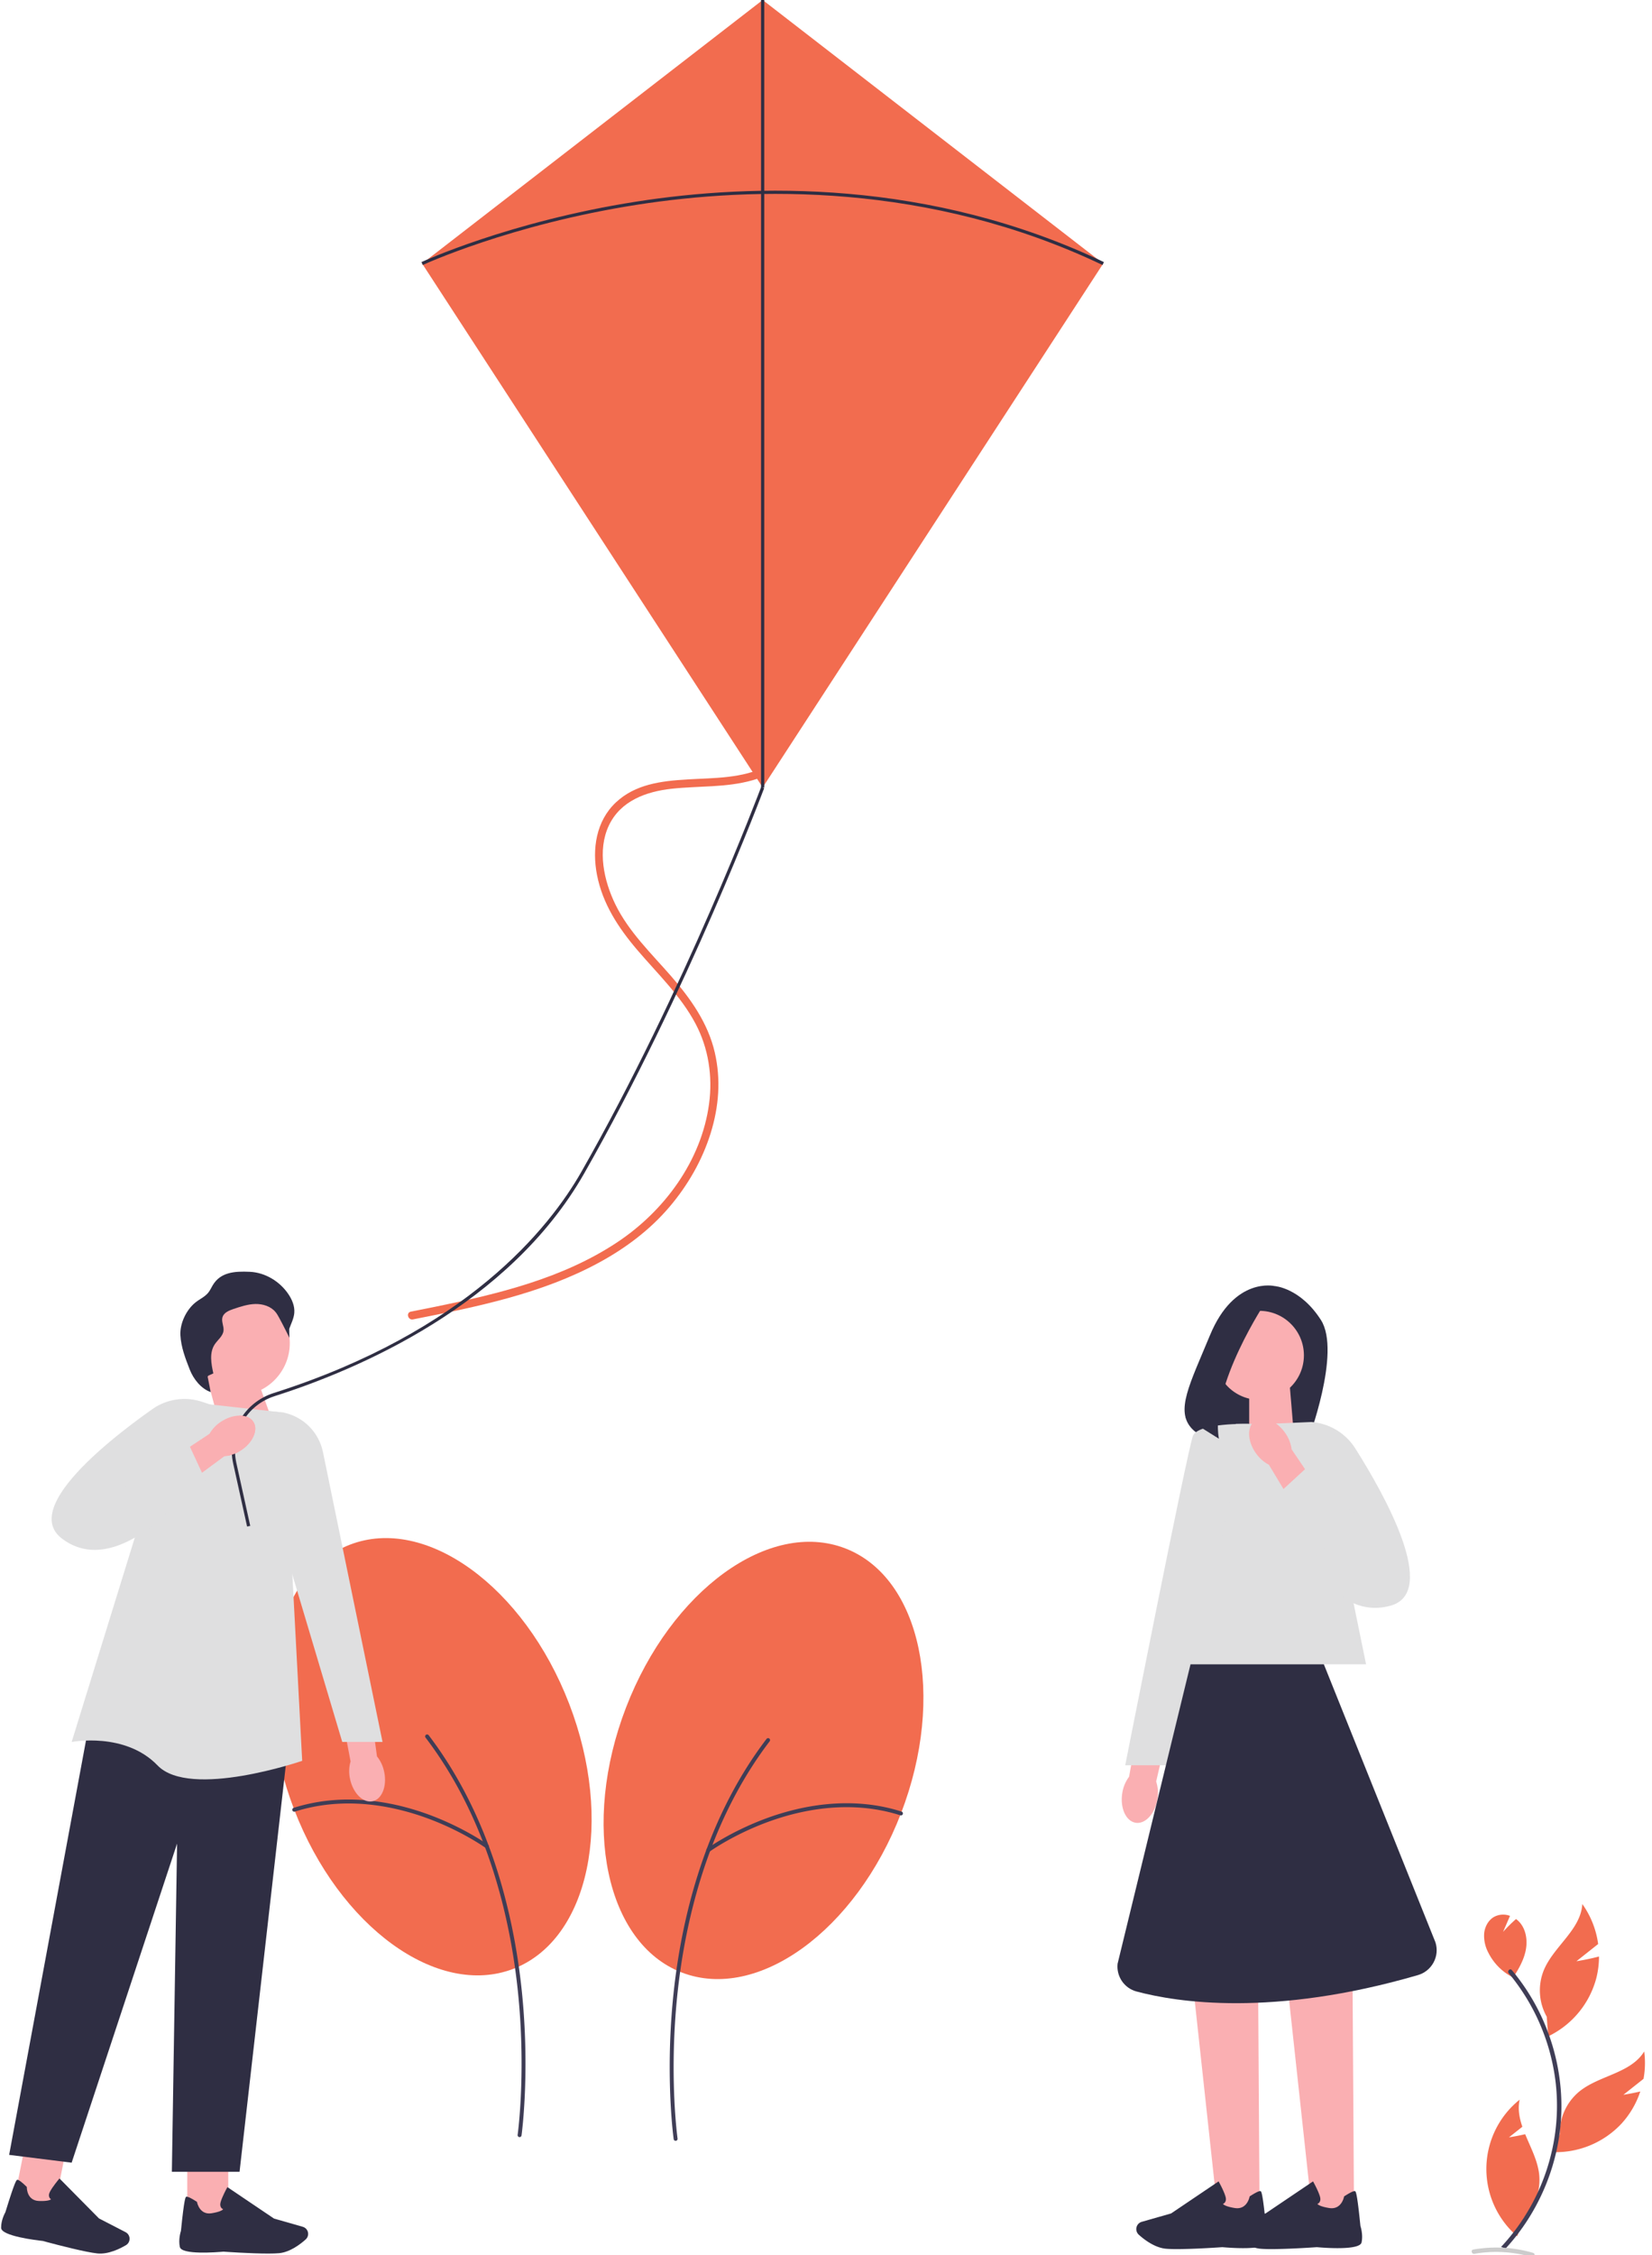
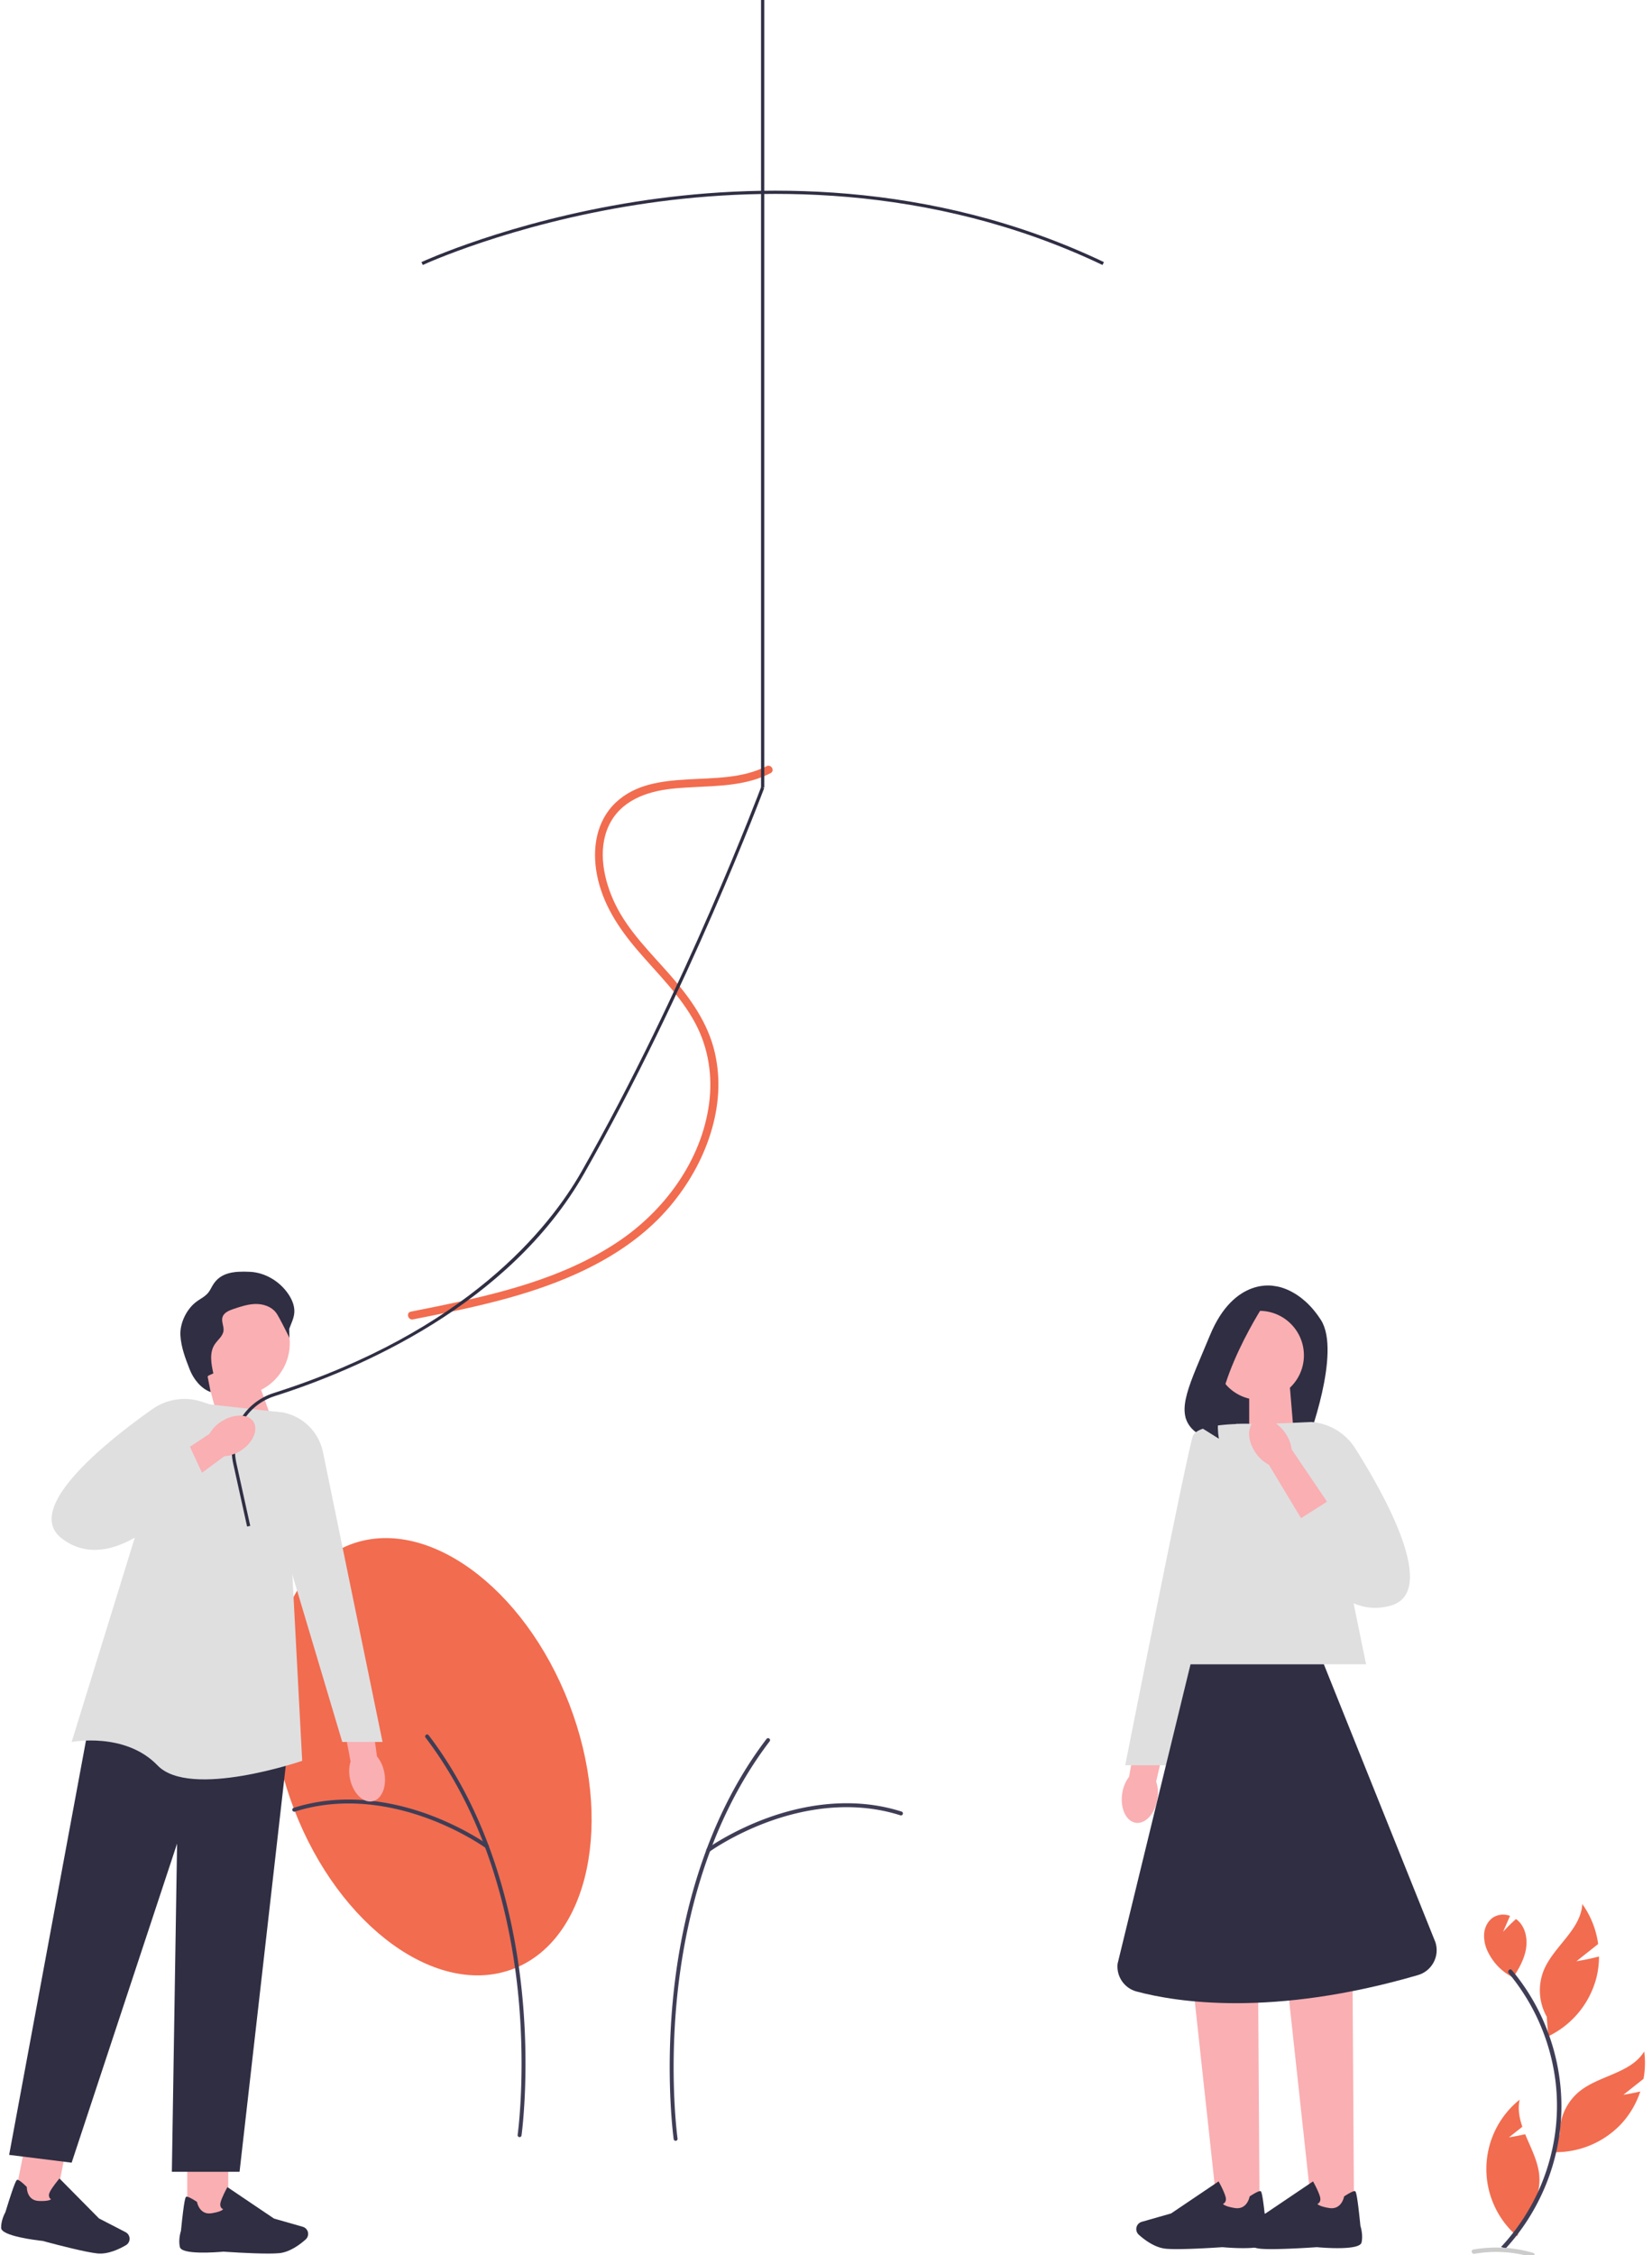
<svg xmlns="http://www.w3.org/2000/svg" width="513" height="700" fill="none">
  <g clip-path="url(#a)">
    <path fill="#F26C4F" d="m489.536 608.752 6.743-5.339A27.746 27.746 0 0 0 491.361 591c-.483 8.015-8.882 13.12-11.957 20.537a16.692 16.692 0 0 0 .909 14.44l.462 6.082a27.961 27.961 0 0 0 9.443-7.385 27.954 27.954 0 0 0 5.485-10.66c.559-2.198.84-4.458.835-6.727-3.393.913-7.002 1.465-7.002 1.465ZM473.617 662.446a77.615 77.615 0 0 1-5.038.977l4.161-3.294c-.942-2.757-1.454-5.533-.843-8.402a27.572 27.572 0 0 0-10.326 21.02 27.55 27.55 0 0 0 9.57 21.376l2.068-5.739a16.696 16.696 0 0 0 4.731-13.673c-.524-4.242-2.676-8.255-4.323-12.265ZM470.77 595.657a46.566 46.566 0 0 0-4.014 3.983l2.149-4.96a5.949 5.949 0 0 0-4.993.331c-1.772 1.039-2.833 3.058-3.034 5.102a11.182 11.182 0 0 0 1.281 5.946 17.271 17.271 0 0 0 7.733 7.743c1.64-2.531 3.179-5.192 3.834-8.134.666-2.99.302-6.344-1.609-8.738a6.804 6.804 0 0 0-1.347-1.273ZM504.115 650.211l6.251-4.949c.516-2.806.588-5.674.214-8.502-4.2 6.844-14.013 7.391-20.219 12.487a16.698 16.698 0 0 0-5.998 13.167l-2.456 5.583a27.966 27.966 0 0 0 21.667-8.89 27.589 27.589 0 0 0 5.789-9.922 78.154 78.154 0 0 1-5.248 1.026Z" />
    <path fill="#3F3D56" d="M469.918 692.995a61.888 61.888 0 0 1-3.795 4.447c.497.15.98.296 1.454.442a62.97 62.97 0 0 0 3.881-4.647 64.944 64.944 0 0 0 5.221-8.037 66.276 66.276 0 0 0 6.561-17.171c.027-.105.05-.205.073-.31.369-1.649.674-3.317.911-4.989.05-.337.096-.678.141-1.016.114-.924.21-1.849.287-2.774.28-3.371.289-6.76.027-10.133a66.054 66.054 0 0 0-4.004-18.064c-.082-.228-.169-.455-.255-.683a66.075 66.075 0 0 0-9.454-16.711 66.547 66.547 0 0 0-1.49-1.836.585.585 0 0 0-.492-.225.595.595 0 0 0-.469.27.699.699 0 0 0-.009.92c.287.342.574.688.847 1.039.342.415.67.839.989 1.267a64.876 64.876 0 0 1 12.766 31.859c.79 7.133.36 14.348-1.271 21.336h-.005a64.222 64.222 0 0 1-8.638 20.397 61.089 61.089 0 0 1-3.276 4.619Z" />
    <path fill="#CCC" d="M457.857 699.566a39.19 39.19 0 0 1 17.86 1.031c.846.25 1.207-1.069.364-1.318a40.753 40.753 0 0 0-18.587-1.031c-.865.153-.498 1.47.363 1.318Z" />
    <path fill="#F26C4F" d="M159.429 611.105c23.573-9.087 31.323-45.924 17.31-82.279-14.014-36.355-44.483-58.46-68.056-49.374-23.573 9.087-31.323 45.924-17.31 82.279 14.014 36.355 44.483 58.46 68.056 49.374Z" />
    <path fill="#3F3D56" d="M161.347 663.348a.612.612 0 0 0 .604-.524c.025-.182 2.564-18.487.284-42.815-2.105-22.468-8.865-54.829-29.117-81.407a.612.612 0 0 0-.856-.116.609.609 0 0 0-.114.856c20.076 26.348 26.782 58.472 28.873 80.781 2.266 24.186-.252 42.349-.278 42.529a.613.613 0 0 0 .604.696Z" />
    <path fill="#3F3D56" d="M151.224 573.746a.606.606 0 0 0 .58-.422.607.607 0 0 0-.221-.682c-.074-.053-7.482-5.391-18.558-9.447-10.239-3.748-25.808-7.146-41.837-2.045a.601.601 0 0 0-.357.301.607.607 0 0 0 .261.822.595.595 0 0 0 .466.039c15.7-4.996 30.988-1.654 41.048 2.029 10.917 3.997 18.188 9.236 18.26 9.288a.606.606 0 0 0 .358.117Z" />
-     <path fill="#F26C4F" d="M211.721 612.254c-23.573-9.087-31.323-45.924-17.31-82.279 14.014-36.355 44.483-58.46 68.056-49.374 23.573 9.087 31.323 45.924 17.31 82.279-14.014 36.355-44.483 58.46-68.056 49.374Z" />
    <path fill="#3F3D56" d="M209.802 664.497a.61.61 0 0 1-.603-.524c-.026-.182-2.564-18.487-.284-42.815 2.105-22.468 8.865-54.829 29.117-81.407a.612.612 0 0 1 .856-.116.609.609 0 0 1 .114.856c-20.076 26.348-26.782 58.472-28.873 80.781-2.266 24.186.252 42.349.278 42.529a.613.613 0 0 1-.605.696Z" />
    <path fill="#3F3D56" d="M219.926 574.895a.611.611 0 0 1-.359-1.104c.074-.053 7.482-5.391 18.558-9.447 10.239-3.748 25.808-7.146 41.837-2.045a.599.599 0 0 1 .357.301.612.612 0 0 1-.075.674.598.598 0 0 1-.187.148.593.593 0 0 1-.465.039c-15.7-4.996-30.988-1.654-41.048 2.029-10.917 3.997-18.188 9.236-18.26 9.288a.606.606 0 0 1-.358.117Z" />
    <path fill="#F26C4F" d="M238.05 237.82c-7.55 3.86-16.37 3.62-24.62 4.11-8.25.49-16.18 1.52-22.16 7.12-6.18 5.79-7.44 14.49-5.89 22.48 1.73 8.98 6.67 16.49 12.52 23.34 6.29 7.37 13.47 14.19 18.06 22.83 4.06 7.64 5.38 16.36 4.23 24.91-2.37 17.71-13.93 33.33-28.59 43.03-16.88 11.18-36.95 16.01-56.54 19.99-2.49.51-4.98 1-7.47 1.49-1.58.31-.91 2.72.66 2.41 19.74-3.88 39.95-7.94 57.8-17.65 8.21-4.46 15.76-10.11 21.83-17.25 5.68-6.68 10.16-14.43 12.78-22.82 2.62-8.39 3.22-16.82 1.31-25.11-2.1-9.13-7.51-16.74-13.56-23.7-6.05-6.96-13.19-13.78-17.34-22.33-3.55-7.3-5.61-16.71-2.02-24.39 3.6-7.7 11.58-10.59 19.51-11.46 8.33-.91 16.92-.32 25.06-2.62 1.96-.55 3.87-1.3 5.68-2.23 1.43-.73.17-2.89-1.26-2.16l.01.01Z" />
-     <path fill="#F26C4F" d="M236.84 244.42 342.58 81.81 236.84 0 131.09 81.81l105.75 162.61Z" />
    <path fill="#2F2E43" d="M237.33 0h-1v244.42h1V0Z" />
    <path fill="#2F2E43" d="m131.3 82.26-.42-.91c.27-.12 27.21-12.57 66.6-18.75 36.36-5.7 91.1-7.07 145.32 18.75l-.43.9c-53.98-25.71-108.49-24.34-144.71-18.67-39.26 6.15-66.1 18.54-66.36 18.67v.01Z" />
    <path fill="#FAAFB2" d="m69.72 447.94 17.15-.47-7.94-22.08-13.92 5 4.71 17.55Z" />
    <path fill="#FAAFB2" d="M73.74 433.15c8.975 0 16.25-7.275 16.25-16.25s-7.275-16.25-16.25-16.25-16.25 7.275-16.25 16.25 7.275 16.25 16.25 16.25ZM58.15 688.54h12.73v-18.06H58.15v18.06Z" />
    <path fill="#2F2E43" d="M69.46 698.89c-2.18.2-13.07 1.06-13.61-1.44-.5-2.29.23-4.69.34-5.01 1.05-10.42 1.44-10.53 1.67-10.6.37-.11 1.45.4 3.21 1.54l.11.07.02.13c.03.16.81 3.99 4.5 3.4 2.53-.4 3.35-.96 3.61-1.23-.22-.1-.48-.27-.67-.56-.27-.42-.32-.97-.14-1.63.48-1.73 1.9-4.29 1.96-4.4l.16-.29 14.47 9.76 8.93 2.55c.67.19 1.22.67 1.49 1.32.38.9.14 1.95-.58 2.6-1.62 1.46-4.85 3.95-8.23 4.27-.9.08-2.09.12-3.43.12-5.59 0-13.74-.58-13.8-.59l-.01-.01Z" />
    <path fill="#FAAFB2" d="m4.319 683.222 12.482 2.497 3.542-17.709-12.482-2.497-3.542 17.709Z" />
    <path fill="#2F2E43" d="M13.42 695.59c-2.17-.23-13.02-1.53-13.07-4.08-.04-2.35 1.15-4.55 1.32-4.85 3.07-10.01 3.47-10.05 3.72-10.07.39-.03 1.35.68 2.85 2.14l.09.09v.13c0 .17.01 4.07 3.74 4.22 2.56.1 3.47-.28 3.78-.5-.19-.14-.42-.36-.55-.68-.19-.47-.13-1.02.18-1.63.81-1.6 2.7-3.83 2.78-3.93l.21-.25 12.27 12.41 8.26 4.26c.62.32 1.06.9 1.2 1.59.19.96-.24 1.94-1.08 2.44-1.88 1.11-5.53 2.93-8.91 2.57-.9-.1-2.07-.3-3.38-.56-5.48-1.1-13.36-3.26-13.42-3.28l.01-.02ZM91.37 524.94l-60.63-6.46-27.9 150.38 19.41 2.42 32.74-99.04-1.62 101.87h21.02l16.98-149.17Z" />
    <path fill="#DFDFE0" d="m88.13 438.47-33.14-3.68L22.25 540.7s16.57-3.23 26.68 7.28 44.91-1.43 44.91-1.43l-5.71-108.09v.01Z" />
    <path fill="#FAAFB2" d="M119.32 550.05c.9 4.44-.75 8.5-3.69 9.06-2.94.56-6.05-2.58-6.95-7.03-.39-1.77-.32-3.61.18-5.35l-3.57-18.87 9.23-1.46 2.54 18.76c1.15 1.43 1.92 3.11 2.25 4.89h.01Z" />
    <path fill="#DFDFE0" d="m75.41 437.22 12.72 1.25c6.13 1.3 10.9 6.11 12.16 12.25l18.5 89.97h-12.51L75.4 437.21l.01.01Z" />
    <path fill="#2F2E43" d="m64.65 427.02 1.6-.73c-.67-3.02-1.28-6.42.42-9 .94-1.42 2.54-2.54 2.74-4.23.17-1.4-.72-2.83-.33-4.19.41-1.43 2.01-2.09 3.42-2.57 2.21-.74 4.46-1.49 6.78-1.55 2.33-.05 4.79.7 6.27 2.49.46.55.81 1.19 1.15 1.81 1.17 2.12 3.19 6.22 3.19 6.22s-.08-.94-.07-2.81c.59-1.64 1.43-3.23 1.57-4.96.17-2.09-.7-4.14-1.88-5.87-2.68-3.93-7.19-6.66-11.95-6.87-4.76-.22-9.12.11-11.53 4.22-.45.77-.82 1.6-1.39 2.29-1.05 1.28-2.64 1.96-3.93 2.99-2.87 2.3-4.89 6.53-4.69 10.21.2 3.68 1.55 7.18 2.89 10.61 1.15 2.96 3.52 5.97 6.52 7.01-.32-1.59-.63-3.18-.95-4.77" />
    <path fill="#DFDFE0" d="m75.03 439.15-.19.26-5.78 7.9-6.67 9.13-1.5 2.05-5.5 7.53s-1.76 2.09-4.66 4.71l-.06.05c-1.04.94-2.22 1.94-3.52 2.94-7.35 5.66-18.41 11.19-28.01 3.76C6.95 468.04 33.69 447 47.3 437.4a17.306 17.306 0 0 1 15.37-2.31l12.36 4.06Z" />
    <path fill="#FAAFB2" d="M74.72 450.25c-1.23.82-2.62 1.37-4.08 1.64-.33.06-.66.11-1 .14l-6.92 5.11-1.83 1.35-6.48 4.79-5.39-7.64 9.95-6.57 6.08-4.02c.91-1.57 2.18-2.9 3.72-3.85 1.88-1.21 3.92-1.81 5.69-1.81h.01c.13 0 .25 0 .37.02 1.65.07 3.04.7 3.81 1.88 1.65 2.5-.12 6.51-3.93 8.96Z" />
    <path fill="#DFDFE0" d="m63.91 459.7-5.08-10.96-22.51 8.4 10.83 16.58 16.76-14.02Z" />
    <path fill="#2F2E43" d="m76.73 473.83-4.31-19.51c-2.11-9.55 3.3-18.99 12.59-21.94 59.96-19.09 85.59-51.21 95.53-68.66 32.19-56.51 55.6-118.85 55.83-119.47l.94.35c-.23.62-23.66 63.04-55.9 119.62-23.33 40.95-70.22 60.88-96.1 69.12-8.79 2.8-13.91 11.73-11.91 20.77l4.31 19.51-.98.21Z" />
    <path fill="#FAAFB2" d="M74.72 450.25c-1.23.82-2.62 1.37-4.08 1.64-.98-1.33-1.55-2.9-1.58-4.58v-.12c0-3.36 2.18-6.28 5.4-7.8h.01c.18-.09-.19.07 0 0l.37.02c1.65.07 3.04.7 3.81 1.88 1.65 2.5-.12 6.51-3.93 8.96Z" />
    <path fill="#2F2E43" d="M395.806 399.188s-12.5-3.03-20.07 15.27c-6.31 15.25-10.78 23.4-5.66 28.94 1.83 1.98 4.44 3.05 7.14 3.14l28.82.94s10.58-27.74 4.15-37.77c-6.43-10.03-14.37-10.52-14.37-10.52h-.01Z" />
    <path fill="#FAAFB2" d="m401.776 445.188-13.86 4.55v-19.95h12.57l1.29 15.4ZM391.136 686.958h-12.98l-7.53-69.37h20.07l.44 69.37Z" />
    <path fill="#2F2E43" d="M365.516 698.107c-1.37 0-2.58-.03-3.5-.12-3.45-.32-6.74-2.859-8.39-4.349a2.35 2.35 0 0 1 .93-4l9.11-2.601 14.75-9.949.16.3c.06.11 1.51 2.719 2 4.479.18.67.14 1.231-.14 1.661-.19.3-.46.469-.68.569.27.28 1.1.85 3.68 1.26 3.77.6 4.55-3.299 4.59-3.469l.02-.13.11-.07c1.79-1.15 2.89-1.681 3.27-1.571.24.07.64.19 1.7 10.81.11.33.86 2.78.35 5.11-.56 2.54-11.66 1.671-13.88 1.471-.06 0-8.38.599-14.08.599Z" />
    <path fill="#FAAFB2" d="M420.466 686.958h-12.98l-7.53-69.37h20.07l.44 69.37Z" />
    <path fill="#2F2E43" d="M394.846 698.107c-1.37 0-2.58-.03-3.5-.12-3.45-.32-6.74-2.859-8.39-4.349a2.35 2.35 0 0 1 .93-4l9.11-2.601 14.75-9.949.16.3c.06.11 1.51 2.719 2 4.479.18.67.14 1.231-.14 1.661-.19.3-.46.469-.68.569.27.28 1.1.85 3.68 1.26 3.77.6 4.55-3.299 4.59-3.469l.02-.13.11-.07c1.79-1.15 2.9-1.681 3.27-1.571.24.07.64.19 1.7 10.81.11.33.86 2.78.35 5.11-.55 2.54-11.66 1.671-13.88 1.471-.06 0-8.38.599-14.08.599Z" />
    <path fill="#DFDFE0" d="M424.206 516.578h-63.08l22.67-74.63h25.15l15.26 74.63Z" />
-     <path fill="#FAAFB2" d="M359.406 558.448c-.75 4.57-3.8 7.85-6.81 7.32-3.01-.53-4.84-4.66-4.09-9.23.27-1.83 1-3.56 2.11-5.05l3.44-19.32 9.35 1.96-4.38 18.84c.58 1.78.71 3.66.38 5.49v-.01Z" />
+     <path fill="#FAAFB2" d="M359.406 558.448c-.75 4.57-3.8 7.85-6.81 7.32-3.01-.53-4.84-4.66-4.09-9.23.27-1.83 1-3.56 2.11-5.05l3.44-19.32 9.35 1.96-4.38 18.84c.58 1.78.71 3.66.38 5.49v-.01" />
    <path fill="#DFDFE0" d="M387.766 441.968s-15.67-.41-17.32 3.71c-1.65 4.12-21.03 102.25-21.03 102.25h12.78l25.56-105.96h.01Z" />
    <path fill="#FAAFB2" d="M391.096 434.498c7.627 0 13.81-6.183 13.81-13.81 0-7.628-6.183-13.81-13.81-13.81-7.627 0-13.81 6.182-13.81 13.81 0 7.627 6.183 13.81 13.81 13.81Z" />
    <path fill="#2F2E43" d="M393.266 403.748s-17.73 26.38-14.75 42.83l-10.31-6.46s7.26-33.31 18.09-35.9l6.98-.48-.01.01ZM411.096 516.578h-41.4l-22.65 92.959c-.42 3.93 2.07 7.591 5.89 8.611 12.43 3.33 42.25 8.039 87.38-5.091 4.34-1.26 6.81-5.849 5.44-10.159l-34.66-86.32Z" />
    <path fill="#DFDFE0" d="m394.356 441.948 12.88-.57c5.58.42 10.62 3.46 13.61 8.18 9.1 14.38 26.12 44.7 10.92 48.85-20.03 5.47-29.74-24.99-29.74-24.99l-7.67-31.48v.01Z" />
    <path fill="#FAAFB2" d="M389.936 450.988c-2.65-3.8-2.74-8.28-.21-10 2.53-1.72 6.72-.03 9.36 3.78 1.08 1.5 1.77 3.25 2 5.09l11 16.26-8.07 5.11-9.98-16.57c-1.66-.88-3.06-2.14-4.09-3.67h-.01Z" />
-     <path fill="#DFDFE0" d="m396.446 464.138 9.09-8.37 17.97 16.73-16.71 11.42-10.35-19.78Z" />
  </g>
  <defs>
    <clipPath id="a">
      <path fill="#fff" d="M0 0h513v700H0z" />
    </clipPath>
  </defs>
</svg>